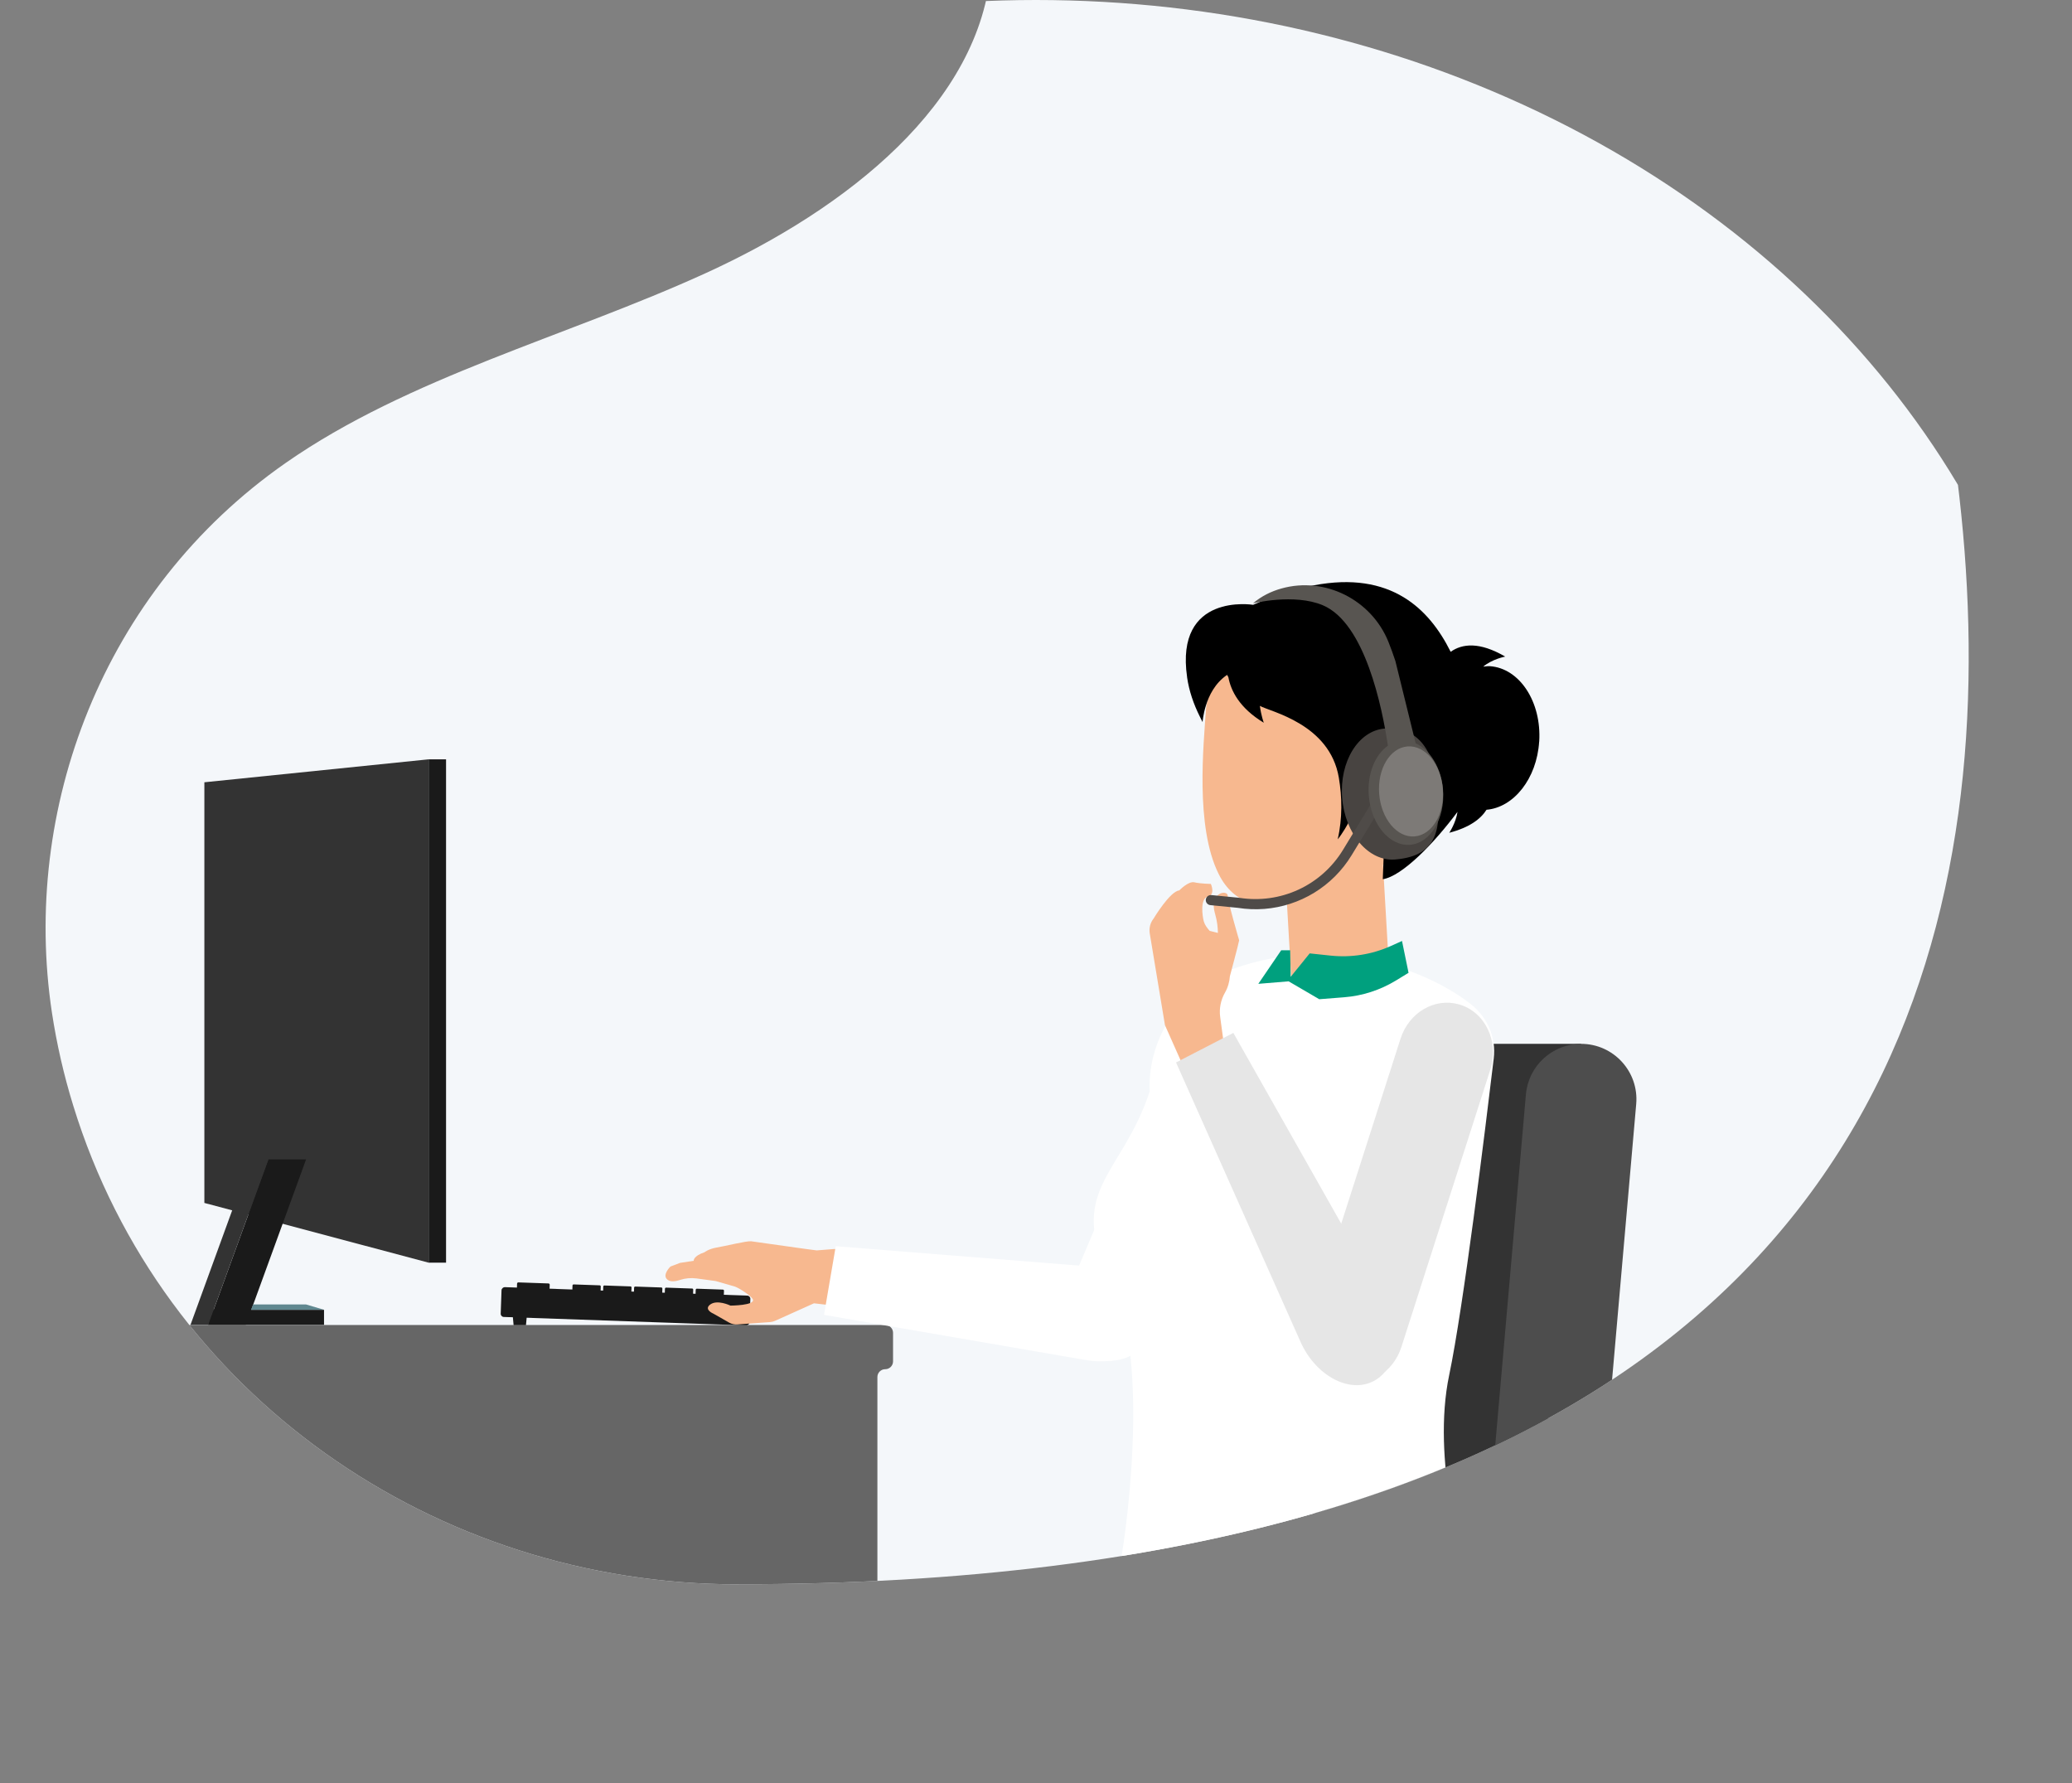
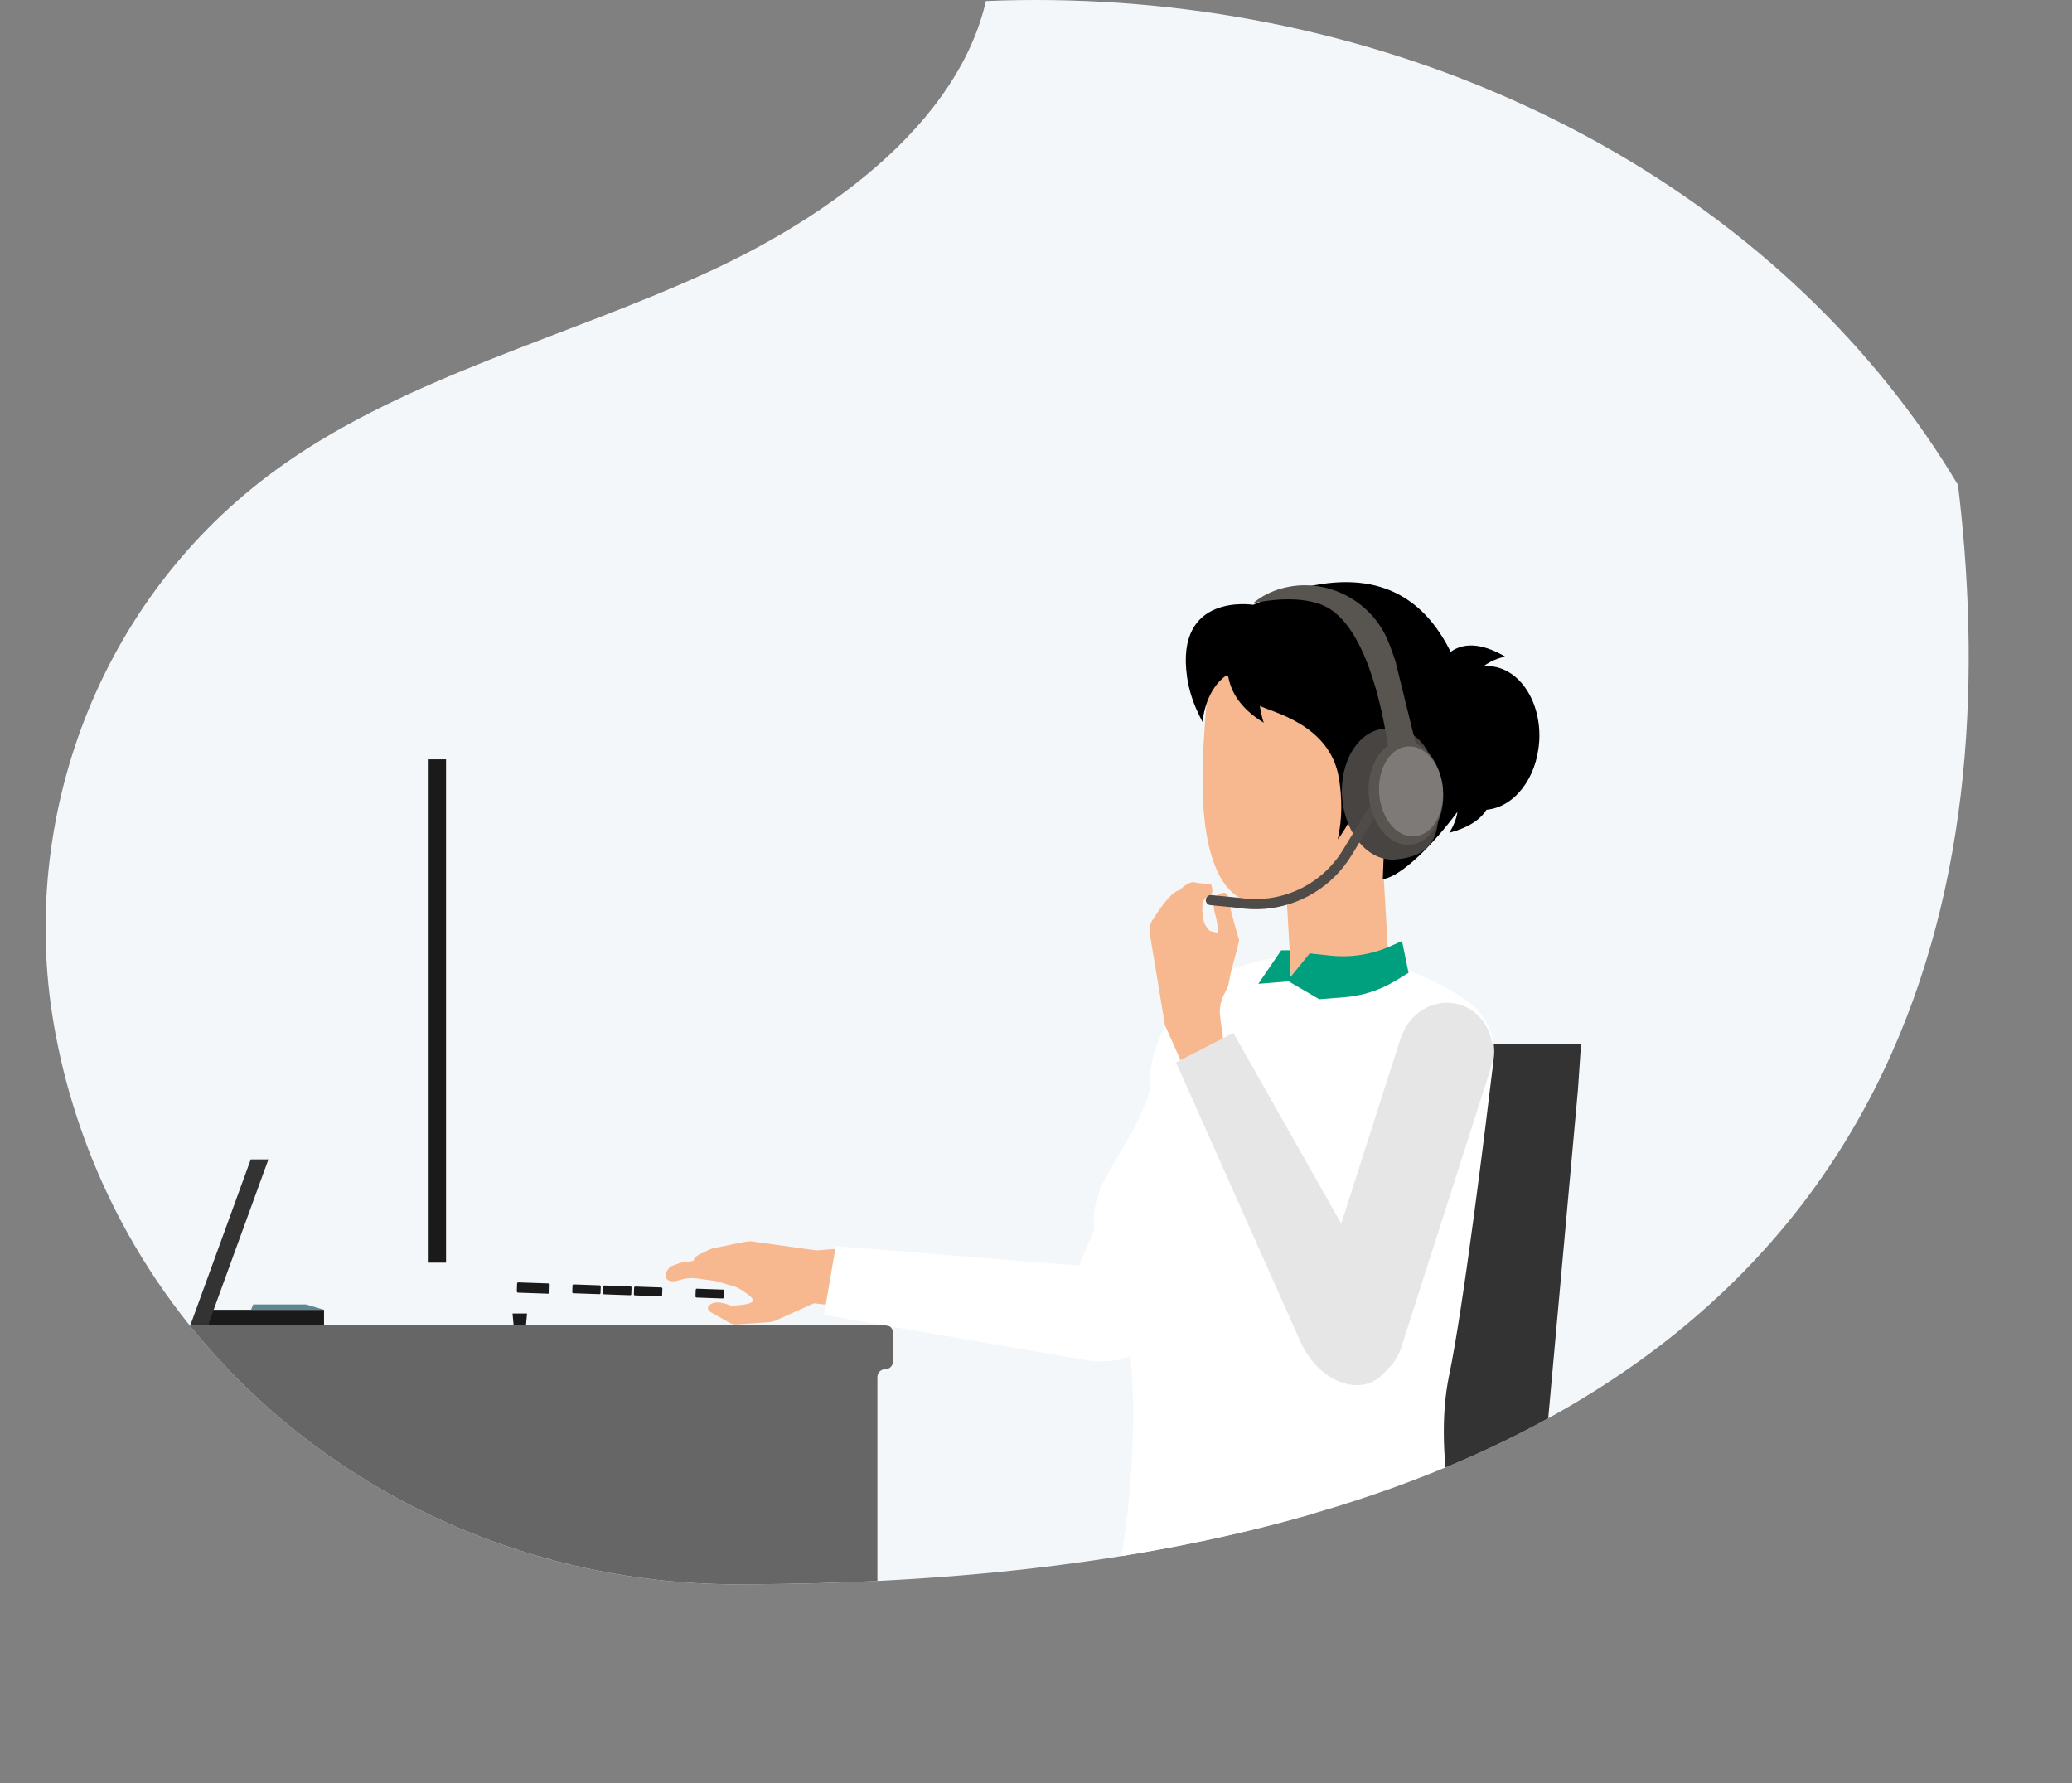
<svg xmlns="http://www.w3.org/2000/svg" id="Layer_2" viewBox="0 0 307 264.16">
  <rect x="0" y="0" width="307" height="264.16" fill="#808080" stroke="none" />
  <defs>
    <style>.cls-1{fill:none;}.cls-2{clip-path:url(#clippath);}.cls-3{fill:#f7b88f;}.cls-4{fill:#f4f7fa;}.cls-5{fill:#e6e6e6;}.cls-6{fill:#fff;}.cls-7{fill:#7d7a77;}.cls-8{fill:#00a07e;}.cls-9{fill:#666;}.cls-10{fill:#333;}.cls-11{fill:#1a1a1a;}.cls-12{fill:#484441;}.cls-13{fill:#585551;}.cls-14{fill:#608890;}.cls-15{fill:#4f4b48;}.cls-16{fill:#4d4d4d;}.cls-17{clip-path:url(#clippath-1);}</style>
    <clipPath id="clippath">
      <ellipse class="cls-1" cx="153.5" cy="132.08" rx="153.5" ry="132.08" />
    </clipPath>
    <clipPath id="clippath-1">
      <path class="cls-4" d="m109.29,234.71c-44.78,0-85.25-28.07-98.43-70.89-1.4-4.53-2.46-9.15-3.17-13.83-4.52-29.94,7.39-62.41,34.64-81.41,18.27-12.74,41.54-18.66,62.31-28.15,20.77-9.49,40.72-25.11,42.21-45.32h122.24s111.24,239.59-159.8,239.59Z" />
    </clipPath>
  </defs>
  <g id="Layer_1-2">
    <g class="cls-2">
      <path class="cls-4" d="m109.29,234.71c-44.78,0-85.25-28.07-98.43-70.89-1.4-4.53-2.46-9.15-3.17-13.83-4.52-29.94,7.39-62.41,34.64-81.41,18.27-12.74,41.54-18.66,62.31-28.15,20.77-9.49,40.72-25.11,42.21-45.32h122.24s111.24,239.59-159.8,239.59Z" />
      <g class="cls-17">
-         <polygon class="cls-10" points="63.51 187.06 30.28 178.21 30.28 115.89 63.51 112.49 63.51 187.06" />
        <rect class="cls-11" x="63.51" y="112.49" width="2.58" height="74.57" />
-         <polygon class="cls-11" points="36.42 196.28 30.84 196.28 39.77 171.76 45.35 171.76 36.42 196.28" />
        <rect class="cls-11" x="30.84" y="194.04" width="17.17" height="2.24" />
        <polygon class="cls-10" points="28.22 196.28 30.84 196.28 39.77 171.76 37.15 171.76 28.22 196.28" />
        <polygon class="cls-14" points="48.02 194.04 45.35 193.25 37.51 193.25 37.19 194.04 48.02 194.04" />
        <path class="cls-11" d="m78.44,188.41h1.14c.1,0,.19.08.19.19v4.46c0,.1-.08.19-.19.19h-1.14c-.1,0-.19-.08-.19-.19v-4.46c0-.1.08-.19.19-.19Z" transform="translate(-114.46 263.12) rotate(-88)" />
        <rect class="cls-11" x="86.25" y="188.9" width="1.31" height="4.19" rx=".16" ry=".16" transform="translate(-107.01 271.19) rotate(-88)" />
        <rect class="cls-11" x="90.81" y="189.06" width="1.31" height="4.19" rx=".16" ry=".16" transform="translate(-102.77 275.9) rotate(-88)" />
        <rect class="cls-11" x="95.38" y="189.22" width="1.31" height="4.19" rx=".16" ry=".16" transform="translate(-98.52 280.62) rotate(-88)" />
-         <rect class="cls-11" x="99.94" y="189.38" width="1.31" height="4.19" rx=".16" ry=".16" transform="translate(-94.27 285.33) rotate(-88)" />
        <rect class="cls-11" x="104.51" y="189.54" width="1.31" height="4.19" rx=".16" ry=".16" transform="translate(-90.03 290.05) rotate(-88)" />
-         <rect class="cls-11" x="90.47" y="175.07" width="4.42" height="36.89" rx=".47" ry=".47" transform="translate(-103.95 279.39) rotate(-88)" />
        <polygon class="cls-11" points="77.93 196.34 76.1 196.34 75.94 194.59 78.09 194.59 77.93 196.34" />
        <path class="cls-9" d="m130,243.78v-39.78c0-.64.52-1.16,1.16-1.16h0c.64,0,1.16-.52,1.16-1.16v-4.23c0-.64-.52-1.16-1.16-1.16H-6.31v47.51" />
        <polygon class="cls-10" points="233.8 161.42 234.26 154.64 204.23 154.64 192.37 241.35 226.57 241.35 233.8 161.42" />
-         <path class="cls-16" d="m235.63,241.35h-16.47l6.93-79.22c.37-4.24,3.92-7.49,8.17-7.49h0c4.81,0,8.59,4.12,8.17,8.92l-6.81,77.79Z" />
        <path class="cls-3" d="m123.67,185.03c-1.38.12-2.55.21-2.66.21-.26,0-9.05-1.27-9.71-1.35s-3.86.72-5.08.92c-1.22.2-1.83.7-1.83.7-1.7.57-1.61,1.27-1.61,1.27l-2.02.31-1.42.54s-1.31,1.25-.44,1.95c.46.38,1.25.24,1.88.03.77-.25,1.59-.32,2.39-.22l2.86.39,2.88.83c.55.18,2.43,1.37,2.64,1.9.34.89-3.32.91-3.32.91,0,0-2.05-1-3.09-.09-.81.71.54,1.27.54,1.27l2.36,1.34c.37.21.79.3,1.21.27l4.85-.35c.25-.02.49-.08.72-.18l5.78-2.6,4.39.5-.13-8.37-1.19-.18Z" />
        <path class="cls-6" d="m175.19,151.37l-16.84,39.75c-1.7,4.02.02,8.6,3.77,10.04h0c3.5,1.34,7.49-.55,9.08-4.29l16.84-39.75c1.7-4.02-.02-8.6-3.77-10.04h0c-3.5-1.34-7.49.55-9.08,4.29Z" />
        <path class="cls-6" d="m162.37,187.69l-38.54-3.07-1.74,10.17,38.84,6.7c5.41.93,10.39-1.73,10.81-5.76h0c.42-4.04-3.9-7.74-9.37-8.04Z" />
        <path class="cls-6" d="m165.67,233.24s21.76,12.08,51.22-1.56c0,0-4.82-15.36-2.17-27.97,2.1-10.01,5.35-36.41,6.6-46.9.37-3.06-.9-6.04-3.3-7.97-5.99-4.81-20.16-10.73-35.35-5.3-7.5,2.68-12.53,9.91-12.34,17.86,0,.11.04.22,0,.33-4.12,12.52-12.55,14.53-5.65,28.09,5.99,11.77,1.99,39.31.99,43.42Z" />
        <path class="cls-3" d="m180.02,135.32c.34,1.19.42,2.11.43,2.89-.4-.1-.78-.2-1.22-.31-.38-.43-.72-.89-.86-1.37-.23-.8-.58-3.42.59-3.7,1.17-.29.45-1.88.45-1.88,0,0-1.57-.03-2.45-.24-.88-.21-2.23,1.2-2.23,1.2-1.38.12-3.8,4.16-3.8,4.16-.49.61-.7,1.41-.58,2.18l2.26,13.63,3.03,6.81,5.64-4.41-.49-3.62c-.17-1.24.08-2.5.7-3.59.43-.75.68-1.59.74-2.46,0,0,1.26-4.68,1.37-5.31,0,0-1.68-5.72-1.7-6.62-.02-.9-2.78-.52-1.89,2.63Z" />
        <path class="cls-5" d="m207.51,153.88l-13.18,41.11c-1.33,4.16.79,8.56,4.66,9.65h0c3.61,1.02,7.41-1.22,8.65-5.09l13.18-41.11c1.33-4.16-.79-8.56-4.66-9.65h0c-3.61-1.02-7.41,1.22-8.65,5.09Z" />
        <path class="cls-5" d="m204.96,192.3l-22.22-39.28-8.49,4.38,18.49,41.49c2.28,4.99,7.28,7.61,10.85,5.68h0c3.57-1.93,4.2-7.58,1.36-12.27Z" />
        <rect class="cls-3" x="190.65" y="122.34" width="14.54" height="22.29" transform="translate(403.24 255.31) rotate(176.69)" />
        <path class="cls-3" d="m212.24,112.28c-.29-7.43-7.28-21.63-25.26-14.71-.6.2-1.2.46-1.82.76-1.08.48-2.18,1.02-3.34,1.65,0,0-2.91,1.5-3.14,5.11-.33,5.16-1.63,17.35,1.89,24.4,2.27,4.56,6.54,5.49,11.12,3.91,1.78-.62,13.37-5.35,13.37-5.35,0,0,7.48-7.67,7.17-15.77Z" />
        <path d="m228.06,109.87c.37-5.89-2.91-10.89-7.33-11.18-.33-.02-.64.04-.97.07,1.35-1.13,3.26-1.49,3.26-1.49-3.83-2.23-6.38-1.91-8.08-.71-1.67-3.34-3.89-6.21-6.95-8.07-3.34-2.03-7.66-2.85-13.31-1.78-2.7.51-5.68,1.44-9.01,2.89,0,0-11.61-1.88-9.78,10.73,0,.01,0,.02,0,.03.29,2,.96,3.94,1.86,5.75l.43.86s.07-1.06.48-2.4c.46-1.51,1.36-3.38,3.16-4.59.04.11.12.22.18.33.37,2.01,1.63,4.57,5.25,6.76,0,0-.39-1.04-.58-2.5,1.52.87,10.35,2.63,11.7,10.64.47,2.82.56,5.98-.17,9.13,1.25-1.49,3.33-5.43,4.6-9.33,2.37-7.28,10-1.93,6.11,4.88-.71.94-2.36,2.62-3.28,3.82-.36.46-.54,1.03-.56,1.61l-.19,4.93c2.87-.44,7.6-5.32,11.07-9.98-.24,1.65-1.22,3.1-1.22,3.1,3-.79,4.65-2.03,5.52-3.41,4.04-.34,7.45-4.61,7.8-10.09Z" />
        <path class="cls-12" d="m213.01,117.07c.42,5.36.32,9.73-6.31,10.26-3.91.31-7.42-3.78-7.84-9.14-.42-5.36,2.4-9.95,6.31-10.26,3.91-.31,7.28,1.95,7.84,9.14Z" />
        <path class="cls-15" d="m204.85,117.71c-.34-.21-.81-.1-1.03.25l-4.82,7.92c-3.22,5.3-9.26,8.1-15.43,7.12l-4.09-.4c-.41-.04-.77.26-.82.67-.04.41.26.78.67.82l4.05.4c1.33.21,2.66.26,3.96.16,5.27-.42,10.1-3.31,12.94-7.98l4.82-7.92c.21-.35.1-.81-.25-1.03Z" />
        <path class="cls-13" d="m209.76,110.14l-3.01-12.21c-.33-.99-.67-1.95-1.04-2.86-2.51-6.21-9.39-9.7-15.84-7.89-1.47.41-2.93,1.1-4.22,2.2,0,0,6.11-1.51,10.36.29,6.23,2.64,8.77,15.06,9.63,20.81-1.9,1.32-3.09,4.17-2.83,7.39.34,4.26,3.07,7.52,6.11,7.28,3.04-.24,5.22-3.89,4.89-8.15-.26-3.25-1.91-5.89-4.03-6.87Z" />
        <path class="cls-7" d="m213.78,116.87c.29,3.68-1.58,6.83-4.19,7.04-2.6.21-4.95-2.61-5.24-6.29-.29-3.68,1.58-6.83,4.19-7.04,2.6-.21,4.95,2.61,5.24,6.29Z" />
        <path class="cls-8" d="m208.7,144.13l-.97-4.73-1.64.74c-2.8,1.26-5.88,1.75-8.93,1.43l-3.11-.33-2.81,3.47-.08-3.93h-1.33s-3.39,4.97-3.39,4.97l4.49-.37,4.54,2.65,3.69-.29c2.71-.21,5.33-1.06,7.65-2.47l1.87-1.14Z" />
      </g>
    </g>
  </g>
</svg>